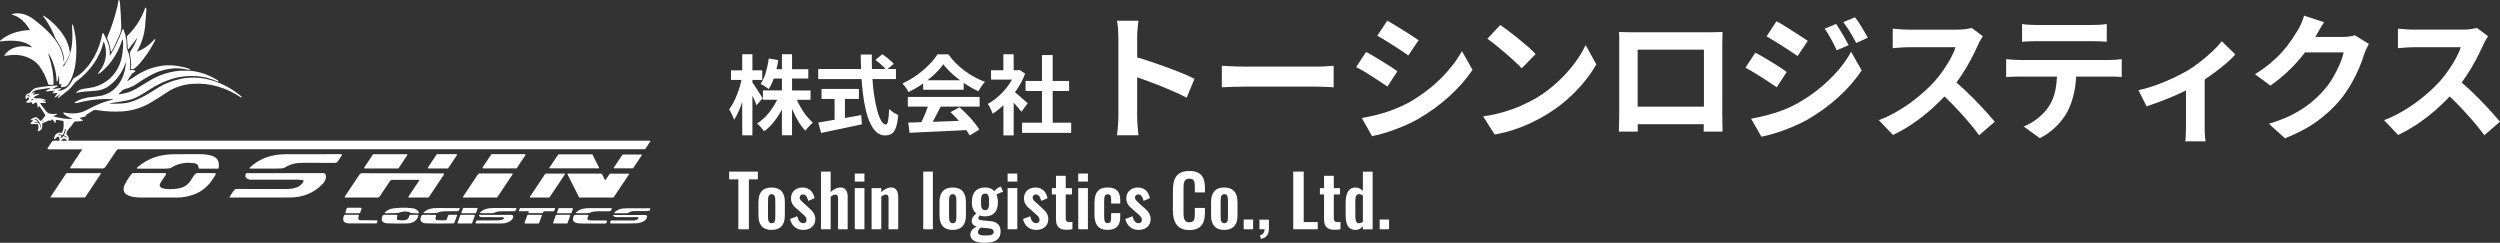
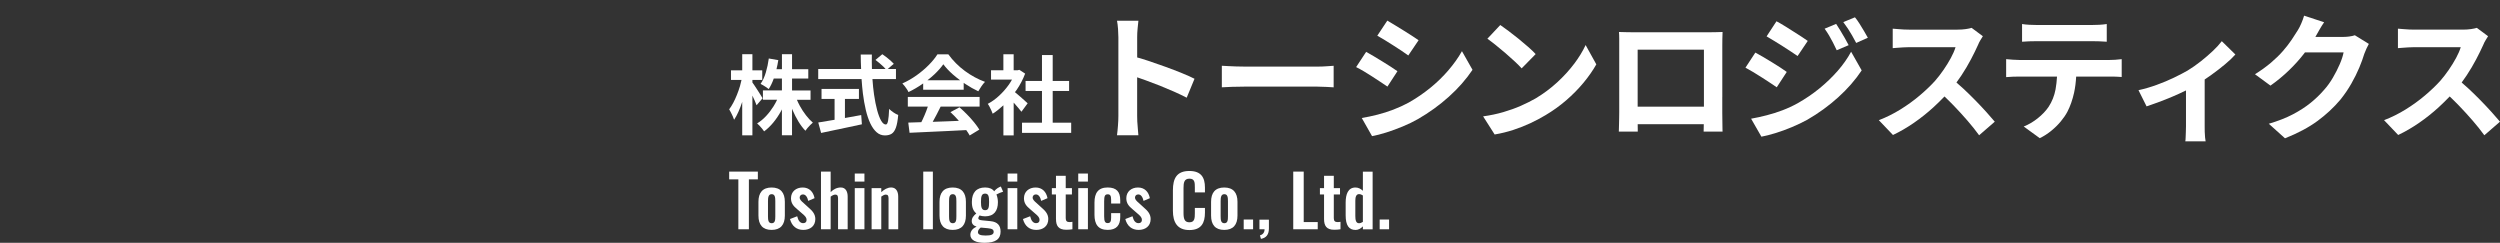
<svg xmlns="http://www.w3.org/2000/svg" id="logo" width="1318" height="128" viewBox="0 0 1318 128">
  <rect x="0" y="0" width="1318" height="128" fill="#333333" stroke="none" />
-   <path d="M62.65.03c.14-.07.31,0,.34.16.17.78.29,1.59.35,2.43.25,3.24.44,6.7.56,10.37.06,1.81-.01,3.23-.73,5.01-1.32,3.28-2.75,6.3-4.29,9.05-.12.21-.44.15-.48-.09-.33-2.27-.91-4.38-1.76-6.35-.17-.38-.17-.81,0-1.18,2.15-5.04,3.9-10.39,5.25-16.08.17-.7.34-1.67.53-2.9.04-.23.11-.37.23-.43h0ZM72.4,20.05c-.97,2.49-2.2,4.87-3.69,7.14-.55.84-.1,1.8.03,2.72.26,1.89.7,4.26.16,6-.07.22.07.45.3.49.73.13,1.34,0,1.81-.38.87-.7,1.73-1.54,2.58-2.51,3.21-3.65,5.93-7.71,8.16-12.18.12-.23.16-.39.13-.5-.06-.21-.32-.27-.46-.1-2.51,2.91-5.53,5.08-9.06,6.5-.08.03-.16-.06-.11-.13,2.37-4.13,3.79-8.62,4.26-13.47.25-2.56.48-5.43.68-8.6.02-.39-.05-.69-.23-.91-.13-.16-.39-.12-.45.08-1.97,5.66-5.07,10.53-9.31,14.6-.19.18-.29.44-.27.7l.42,6.08c.02.28.38.39.55.16l4.4-5.73s.05-.03.08-.02c.02.02.04.05.02.07h0ZM33.8,32.49s-.03.07-.07.07c-.04,0-.07-.02-.08-.06-.51-3.15-.88-5.2-2.35-8-2.95-5.62-8.19-10.13-13.2-14.09-3.33-2.63-7.66-4.2-11.83-2.99-.14.04-.14.24,0,.28,4.33,1.12,7.21,4.28,9.46,8.01.04.07,0,.16-.08.16-5.46.15-11.4,1.88-15.56,5.53-.12.11-.12.3,0,.41.04.04.09.05.15.04,3.42-.53,6.81-.54,10.17-.04,1.99.29,5.02,1.42,6.31,2.98.07.08,0,.2-.11.17-5.12-1.35-10.95-.51-14.24,4.01-.14.2.01.47.25.45.5-.04,1.18-.13,2.05-.27,5.88-.93,12.45.9,16.17,5.82,1.89,2.49,3.59,6.08,4.53,9.32.07.25.3.42.56.42h1.87c.23,0,.42-.18.42-.42.15-5.33-.98-10.12-2.61-15.31-.03-.1-.05-.27-.04-.52,0-.1.14-.14.19-.05,2.59,4.48,3.95,9.3,4.1,14.48,0,.17.22.24.32.1.26-.34.43-.9.51-1.66.07-.73.11-1.11.1-1.12-.02-.04.02-.08.07-.07l.24.06s.02,0,.02.02c.12,1.24.12,2.36.03,3.37-.05.46.02.73.18.81.22.11.54.11.96,0,.16-.05.28.14.19.27-.14.19-.25.5-.35.93-.05.22.12.42.34.41.93-.06,1.77-.26,2.52-.58.2-.09.38-.23.51-.4,4.24-5.6,4.88-13.65,4.72-20.49-.09-3.82-.67-7.63-1.75-11.41-.07-.24-.41-.26-.5-.03-.03.07-.04.21-.02.41.42,5.26.38,10.98-1.33,15.68-.76,2.07-1.8,4.03-3.14,5.88-.04.05-.11.07-.16.04-.05-.03-.08-.1-.06-.16l.47-1.27c.02-.07.09-.11.16-.11.21,0,.42-.17.62-.52.92-1.61,1.67-3.2,2.25-4.74.1-.27.13-.57.09-.87-.53-3.4-1.71-6.43-3.55-9.09-2.81-4.06-6.19-7.39-10.15-10-.05-.03-.11-.05-.18-.06-.19-.02-.31.2-.19.35,2.76,3.45,4.81,7.48,6.48,11.67.07.19.17.37.29.53,2.44,3.41,4.3,7.56,4.27,11.64h0ZM57.67,54.79s-.07-.02-.07-.06c0-.03.01-.07.05-.08.75-.26,1.51-.44,2.28-.54,2.4-.31,4.8-.71,7.22-1.2,4.7-.95,7.73-3.21,12.48-6.18,5-3.13,10.87-5.64,16.73-6.37,6.57-.82,12.7.05,18.39,2.62.14.06.31,0,.36-.15h0c.05-.16,0-.32-.14-.4-4.09-2.56-8.39-4.2-12.92-4.92-.93-.15-1.72-.21-2.37-.2-2.02.04-4.06-.17-5.96.07-5.33.66-10.3,2.38-14.89,5.16-2.4,1.45-4.65,2.81-6.75,4.08-2.79,1.68-5.92,2.72-9.39,3.12-.16.02-.25-.18-.13-.29l2.3-2.04c.19-.17.41-.29.66-.36,2.63-.73,4.6-1.53,5.9-2.42,3.98-2.71,7.22-4.66,9.71-5.84,5.09-2.41,11.47-3.57,17.05-2.18.23.05.82.13,1.78.23.12.01.22-.06.25-.17.02-.11-.03-.22-.14-.27-1.72-.72-4.22-1.3-7.51-1.76-6.22-.86-12.92.77-18.33,3.72-2.38,1.3-4.77,3.19-6.9,4.28-.11.05-.22-.07-.15-.17l2.23-3.35c.15-.22.33-.41.55-.55l1.35-.89c.16-.1.14-.34-.04-.42-.82-.36-1.64-.46-2.46-.32-.21.04-.39-.14-.37-.35.54-3.74.05-7.3-1.44-10.66-.11-.25-.18-.52-.2-.81-.11-1.39,0-2.84-.22-4.25-.28-1.84-.76-3.61-1.42-5.3-.08-.2-.31-.27-.45-.15-.15.12-.26.32-.35.57-1.63,4.75-3.73,9.16-6.31,13.24-.05.08-.17.04-.17-.06.15-2.37-.25-4.72-1.19-7.04-.63-1.57-1.34-3.08-2.12-4.51-.15-.27-.54-.2-.6.1-1.43,8.27-5.84,17.08-12.7,22.11-.33.24-1.04.67-2.14,1.3-.22.12-.42.29-.57.49-.04.05-.48.8-1.33,2.25-1.39,2.37-3.5,3.72-6.33,4.04-.14.02-.2-.16-.09-.24l1.41-.93c.08-.05.07-.17-.02-.21l-.11-.04c-.1-.04-.2-.05-.31-.04l-3.71.49c-.06,0-.12-.03-.14-.09-.02-.06.01-.12.07-.15l2.26-1.14c.25-.13.15-.51-.13-.5-3.69.18-7.26.59-10.71,1.21-1.73.31-2.68,1.54-3.71,2.73-.15.17-.35.27-.56.3-1.45.2-1.96,1.14-1.53,2.79.03.12.18.16.27.07l.7-.7c.22-.22.6-.12.68.19.23.93-.76,1.57-1.42,1.89-.12.06-.14.22-.04.3.87.73,2.05.08,2.69.03.17-.02.33.1.36.27l.11.56c.03.15.19.23.33.16l1.71-.86c.13-.07.29,0,.35.13.39.92.55,1.7.51,2.33,0,.11.07.21.17.23.11.02.22-.03.26-.13.06-.14.16-.32.32-.54.05-.08.17-.08.23,0l2.89,4.38c.16.25.15.57-.03.81l-1.74,2.26c-.24.32-.72.31-.95-.01-.6-.83-1.22-1.37-1.86-1.62-.12-.04-.24-.05-.37-.03-.96.19-1.78.56-2.45,1.11-.21.17-.05.51.22.46.16-.03.44-.02.86,0,.07,0,.11.1.05.15l-1.25,1.25c-.23.23-.07.63.26.63h3.17c.24,0,.46.17.51.4.27,1.16.19,2.18-.24,3.05-.1.2.08.41.29.34,2.21-.68,2.12-1.96,2.07-3.84,0-.17.1-.33.25-.4l2.98-1.34c.17-.07.36-.1.54-.07l.51.09c.17.03.33-.06.39-.21l.07-.17c.16-.36.64-.4.86-.07l.97,1.47c.12.19.42.13.45-.1l.2-1.12c.03-.18.2-.3.38-.27l3.24.56c.21.04.37.21.39.42.14,1.69.1,3.03-.11,4.03-.04.19-.25.71-.63,1.56-.06.13-.19.22-.33.23-.3.01-.52.02-.65,0-1.86-.09-3.07,1.18-3.25,3.03-.03.3.34.48.56.26l1.11-1.1c.29-.29.77-.16.88.23l.38,1.37c.06.2-.09.4-.3.4h-2.81c-.39,0-.75.2-.96.51l-2.27,3.4c-.19.28.01.65.35.65h17.82s.06.04.04.07l-6.33,9.51c-.13.19,0,.45.24.45,4.4,0,9.99.02,16.79.06.8,0,1.16-.28,1.59-.9,2.09-3.01,4.05-5.9,5.88-8.7.22-.34.6-.54,1-.54h277.42c.12,0,.22-.06.29-.15l2.66-3.99c.1-.16,0-.37-.2-.37H36.27c-.1,0-.17-.1-.15-.19.33-1.29-.02-2.33-1.06-3.12-.11-.08-.15-.23-.11-.36.41-1.23.75-1.98,1.02-2.24,1.14-1.11,2.17-2.41,3.1-3.91.1-.15.25-.25.43-.26l3.79-.26c.31-.02.42-.42.16-.6l-1.35-.9c-.06-.04-.05-.13.02-.15l2.98-.83c.17-.05.29-.18.32-.36l.06-.35c.02-.12.1-.23.21-.29,1.22-.7,2.24-1.32,3.04-1.85.56-.38,1.37-.61,1.95-.51,4.71.81,9.37,1.05,13.96.73,5.21-.36,10.1-1.86,14.67-4.52,2.45-1.42,5.26-3.2,8.44-5.35,4.12-2.78,8.58-4.26,13.67-4.63,9.11-.67,17.83,1.95,25.47,7.09.15.1.34.08.46-.03h0c.11-.1.11-.28,0-.37-8.95-7.57-21.13-11.87-32.55-9.21-4.28,1-7.95,2.43-10.98,4.28-6.82,4.17-13.31,8.8-21.46,8.66-.95-.02-2.51.01-4.68.08M26.39,46.45c.12.02.14.17.04.23l-1.95.98c-.29.15-.16.59.17.56l4-.46s.07.05.04.08l-1.03,1.03c-.12.12-.02.32.14.31l2.23-.15c.16-.01.26.17.16.3l-1.36,1.77c-.06.07-.05.18.01.25.07.07.17.09.25.03l2.32-1.49s.04-.02.06-.01l.17.03s.03.02.02.04l-1.17,1.32c-.07.08-.05.19.02.25l.12.1c.07.05.17.05.24,0,.93-.73,2.56-2.03,4.89-3.9,1.07-.85,2.29-2.18,3.66-3.99.23-.3.5-.56.8-.78,6.69-4.85,12.52-12.46,14.29-20.77.03-.17.27-.18.32-.02,2.05,5.88,1.12,11.21-2.8,16-.24.29-.37.5-.42.64-.04.12.09.24.21.18.74-.39,1.36-.8,1.87-1.24,5.15-4.45,8.74-10.38,10.76-16.77.06-.18.32-.16.34.03.31,2.33.05,4.67-.2,6.79-1.05,9.2-7,16.47-16.21,18.34-.68.14-2.11.37-4.29.7-1.64.24-2.79.77-3.84,1.77-.14.13-.02.36.17.32,2.25-.48,4.83-.78,7.72-.9,3.72-.15,6.53-.7,9.09-2.57,4.2-3.07,7.14-7.09,8.84-12.06.03-.08.11-.13.2-.11.09.02.14.1.13.18-.83,7.87-4.67,15-12.81,16.95-2.1.5-4.45.56-6.77.9-2.21.33-5.38,1.23-7.41,2.67-.18.13-.08.42.14.4l.94-.07c.15-.01.29-.04.43-.07,6.14-1.66,12.36-2.29,18.67-1.91.04,0,.07.03.07.07,0,.04-.02.07-.06.08-4.83,1.16-8.76,2.71-13.49,5.31-4.21,2.32-7.94,2.35-12.52,1.5-.14-.02-.25.1-.22.23.25,1.18,3.52,2.6,4.82,3.13.07.02.05.12-.02.12-3.47-.1-6.72-.39-9.88-1.42-.16-.05-.15-.28.01-.32.62-.14,1.18-.38,1.7-.71.17-.11.07-.38-.14-.35-1.89.3-4.08.37-5.43-1.2-.82-.95-1.9-2.37-3.24-4.26-.06-.08,0-.19.1-.19h2.57c.19,0,.35-.15.37-.34.02-.19-.12-.36-.3-.39l-1.34-.23s-.03-.02-.03-.03v-.12s.02-.07.06-.08l1.28-.09c.23-.02.28-.33.06-.42-1.67-.66-3.26-.91-4.77-.76-.44.04-.69-.04-1.05-.23-.26-.14-.25-.51,0-.64l2.47-1.25c.07-.04.11-.12.08-.2-.02-.08-.1-.12-.18-.11l-3.1.52s-.05-.03-.04-.05c.08-.15.34-.39.78-.7,0,0,.01,0,.01-.02l.11-.44c.02-.1-.08-.18-.17-.14l-1.31.66c-.1.05-.2-.07-.12-.16.81-.98,1.86-1.57,3.14-1.77,2.67-.43,4.58-.72,5.73-.88.29-.04.57-.04.83,0M14.32,50.82c-.09.07-.22,0-.2-.12.02-.1.19-.27.51-.52.12-.1.3-.09.42.02.29.26.59.39.9.38.11,0,.18.12.12.21-.07.11-.15.16-.26.15-.12,0-.21-.03-.24-.08-.36-.42-.78-.44-1.25-.04M16.47,52.95c-.1.03-.19-.08-.13-.17.18-.29.47-.51.86-.67.13-.05.27,0,.35.11.07.12.05.27-.05.36-.01.01-.36.14-1.03.37M19.78,64.44c.13.02.22-.12.15-.22-.32-.47-.78-.86-1.38-1.17-.2-.1-.11-.39.11-.37.47.05.93.32,1.25.73,1.1,1.44,1.66,2.15,1.57,3.77,0,.05-.05.1-.1.1h-.12s-.09-.04-.09-.09c-.02-1.23.05-1.73-1.09-2.42-.08-.05-.17-.07-.27-.08l-1.64-.1c-.06,0-.1-.05-.09-.11l.02-.15c.02-.1.11-.16.2-.15l1.47.26M23.24,63.53c.04.06-.14.25-.4.44-.26.18-.5.29-.54.23-.04-.06.14-.25.4-.44.26-.18.5-.29.54-.23M30.9,71.33c-.1,0-.17-.07-.18-.16-.01-.1.05-.18.14-.2.68-.17,1.34-.08,1.98.27.17.09.37.01.44-.17l1.03-2.79c.03-.1.14-.15.24-.11l.1.04c.1.04.15.15.12.25l-1.02,2.78c-.04.09,0,.2.09.24l1.31.69s.01.01.01.02v.33c0,.07-.08.12-.15.08l-1.35-.9c-.07-.05-.16-.03-.22.03-.53.64-.94.99-1.25,1.05-.2.04-.35-.19-.24-.36l.41-.61c.14-.21,0-.49-.26-.49h-1.21M33.77,74.24c-.66,0-1.1-.03-1.32-.06-.11-.02-.16-.15-.09-.23.37-.46.82-.78,1.35-.95.02,0,.05-.01.07-.01.02,0,.05,0,.07.01.54.18.98.51,1.33.98.06.09.01.21-.1.22-.22.03-.66.04-1.32.03h0ZM72.18,88.6c-.06.15.04.3.2.3,3.44-.01,8.21,0,14.32.02.94,0,1.9-.08,2.87-.24.27-.05.52-.14.75-.29,3.48-2.21,7.46-2.99,11.93-2.35,1.64.24,2.32.88,2.43,2.41.02.26.23.46.49.46h9.77c.17,0,.32-.13.34-.3.17-1.39.2-3.2-.59-4.4-2.12-3.2-8.79-2.97-12.21-2.95-6.67.03-10.13.04-10.38.05-7.37.08-13.42,1.72-19.33,6.6-.29.24-.49.48-.59.7h0ZM131.73,88.87c4.37,0,9.15,0,14.33,0,1.39,0,2.46-.07,3.19-.22.32-.06.64-.18.91-.35,3.6-2.15,6.37-2.46,10.52-2.47,4.85,0,9.77,0,14.75.03,1.49,0,2.15.15,2.87-1.05.51-.85,1.18-1.87,1.99-3.06.11-.16.01-.37-.17-.4-.36-.05-.65-.08-.87-.08-3.74,0-13.11,0-28.12.02-7.51.01-14,1.87-19.56,7.19-.15.14-.05.38.15.38h0ZM214.72,81.79c.15-.22-.01-.51-.27-.51h-17.56c-.11,0-.22.05-.28.15l-4.59,6.89c-.15.22.01.51.28.51h17.56c.11,0,.22-.05.28-.15l4.59-6.89h0ZM236.02,88.82c.12,0,.22-.06.28-.15l4.58-6.87c.15-.22-.01-.53-.28-.53h-10.13c-.12,0-.22.06-.28.15l-4.58,6.87c-.15.22.01.53.28.53h10.13ZM254.46,88.21c-.16.24.01.57.31.57h17.38c.12,0,.24-.06.31-.17l4.51-6.77c.16-.24-.01-.57-.31-.57h-17.38c-.12,0-.24.06-.31.17l-4.51,6.77h0ZM312.36,81.52c-.05-.08-.13-.14-.22-.14h-17.67c-.08,0-.16.04-.21.11l-4.59,6.88c-.11.17,0,.39.21.39h25.74c.19,0,.31-.2.22-.36l-3.47-6.88h0ZM328.35,81.46c-.09,0-.17.04-.21.11l-4.53,6.8c-.11.17,0,.39.21.39h9.78c.09,0,.17-.04.21-.11l4.53-6.8c.11-.17,0-.39-.21-.39h-9.78ZM35.08,91.27s-.1.02-.13.07l-8.36,12.54c-.07.1,0,.24.13.24h18.03s.1-.02.13-.07l8.36-12.54c.07-.1,0-.24-.13-.24h-18.03ZM113.62,91.42c-.34-.12-.77-.19-1.3-.19-2.94-.02-5.64-.02-8.09,0-.74,0-1.33.33-1.75.98-.78,1.21-1.56,2.37-2.32,3.48-2.03,2.97-5.29,3.77-8.92,3.98-1.74.11-6.11.2-6.87-1.45-.24-.52-.23-1.02.04-1.48.53-.92,1.54-2.45,3.04-4.62.19-.27.12-.65-.16-.83-.05-.04-.21-.05-.48-.05-6.54.02-11.82.02-15.86-.03-.76,0-1.28.15-1.56.47-1.12,1.32-2.3,3.12-3.52,5.4-.44.83-.68,1.7-.71,2.59-.16,4.25,6.96,4.48,9.61,4.48,3.56,0,9.89,0,18.98-.02,2.46,0,5.14-.48,8.04-1.44,5.56-1.84,9.2-5.84,12-10.85.09-.17.01-.37-.16-.44h0ZM121.2,104.14c5.21-.02,15.74-.03,31.59-.02,5.89,0,10.99-1.75,15.29-5.26,2.08-1.7,4.28-4.01,3.66-6.58-.15-.6-.68-1.02-1.3-1.02h-40.31c-.26,0-.49.16-.58.41-.8,2.26,1,3.04,2.89,3.06,3.99.03,12.16.03,24.5,0,1.08,0,2.04.1,2.89.31.2.05.31.27.22.46-1.48,3.3-5.35,4.1-8.64,4.13-5.8.05-14.1.04-24.88-.02-.99,0-1.66,0-2.01.04-.52.05-.98.33-1.27.76l-2.25,3.38c-.1.16,0,.37.2.37h0ZM220.97,94.84c.11,0,.18.12.12.21l-5.72,8.58c-.14.21,0,.5.27.5h9.85c.31,0,.59-.15.76-.41l7.83-11.74c.14-.21.01-.5-.24-.53-.19-.02-.49-.04-.9-.04-8.6-.04-22.61-.07-42.03-.09-.62,0-1.1.26-1.44.77-1.64,2.49-4.21,6.34-7.7,11.54-.14.21,0,.49.26.49h17.26c.33,0,.63-.16.81-.43l5.45-8.17c.29-.43.76-.68,1.28-.68h14.16ZM252.43,91.44c-.1,0-.18.05-.23.12l-8.09,12.14c-.12.18.01.43.23.43h17.6c.1,0,.18-.05.23-.12l8.09-12.14c.12-.18-.01-.43-.23-.43h-17.6ZM289.52,104.14c.09,0,.17-.04.21-.11l8.08-12.13c.11-.17,0-.39-.21-.39h-9.94c-.09,0-.17.04-.21.11l-8.08,12.13c-.11.17,0,.39.21.39h9.94ZM323.33,104.13c.08,0,.15-.04.2-.11l8.07-12.1c.11-.16,0-.37-.2-.37h-9.81c-.08,0-.15.04-.2.11l-2.08,3.12c-.1.15-.33.14-.42-.02l-1.56-3.1c-.04-.08-.12-.13-.22-.13h-17.72c-.18,0-.29.19-.22.35l6.12,12.12c.04.08.12.13.22.13h17.82ZM190.59,110.19c.12-.33-.12-.68-.47-.68h-6.81c-.21,0-.4.13-.47.33l-.71,1.92c-.12.33.12.68.47.68h6.81c.21,0,.4-.13.47-.33l.71-1.92h0ZM203.06,112.45l6.58-.15c.22,0,.42-.05.62-.13,1.71-.69,3.48-.85,5.3-.46.07.01.13.04.19.08l.61.41c.13.09.28.14.44.14l3.52.13c.38.01.62-.4.42-.72-.7-1.13-1.73-1.78-3.09-1.94-3.63-.44-7.14-.42-10.5.09-1.67.25-3.1.95-4.28,2.1-.17.17-.05.45.19.45h0ZM223.4,112.32c1.52.11,3.72.1,6.61,0,.3-.01.88-.2,1.74-.58.48-.21,1.44-.33,2.88-.37,1.56-.04,3.76-.05,6.59-.02.25,0,.48-.12.62-.33l.49-.73c.17-.26,0-.6-.32-.6-2.93-.02-6.69-.03-11.26-.02-2.8,0-5.53.36-7.45,2.41-.08.09-.02.24.1.25h0ZM243.29,111.96c-.08.23.08.46.32.46h7.05c.15,0,.27-.09.32-.22l.77-2.1c.08-.23-.08-.46-.32-.46h-7.04c-.15,0-.27.09-.32.22l-.77,2.1h0ZM253.1,112.36c1.53.11,3.77.1,6.7,0,.31-.01.9-.21,1.76-.59.49-.21,1.46-.34,2.91-.38,1.58-.04,3.81-.05,6.67-.03.25,0,.49-.12.63-.33l.49-.74c.17-.26-.01-.6-.32-.61-2.98-.02-6.77-.03-11.4-.02-2.84,0-5.6.37-7.54,2.44-.09.09-.02.24.1.25h0ZM274.19,109.71c-.06,0-.11.04-.13.09l-.51,1.38c-.03.09.03.18.13.18h4.97c.1,0,.16.1.13.18l-.24.66c-.03.09.03.18.13.18h7.26s.09-.02.12-.06l.59-.88s.07-.06.12-.06h5.23c.06,0,.11-.04.13-.09l.51-1.4c.03-.09-.03-.18-.13-.18h-18.3ZM302.01,110.18c.08-.22-.08-.46-.32-.46h-6.95c-.14,0-.27.09-.32.22l-.74,2.03c-.08.22.08.46.32.46h6.95c.14,0,.27-.09.32-.22l.74-2.03h0ZM303.72,112.37c1.5.1,3.69.1,6.56-.02.3-.01.88-.2,1.73-.58.48-.21,1.43-.33,2.85-.37,1.55-.04,3.73-.05,6.54-.04.25,0,.48-.12.62-.32l.49-.73c.17-.25-.01-.59-.32-.59-2.92-.02-6.64-.02-11.18,0-2.78,0-5.49.37-7.39,2.4-.08.09-.02.24.1.25h0ZM323.98,112.42h6.63c.2,0,.39-.05.56-.16,1.03-.64,2.02-.96,2.95-.97,4.48-.06,7.15-.07,8.01-.04.18,0,.35-.1.42-.27l.3-.83c.06-.17-.06-.34-.24-.34-3.71,0-7.8.02-12.03,0-2.63-.01-5.04.42-6.72,2.33-.1.11-.02.29.13.29h0ZM198.99,116.61c.04-.24-.14-.46-.38-.45-4.66.02-7.43,0-8.31-.05-.33-.02-.6-.06-.8-.12-.42-.12-.68-.54-.6-.97l.25-1.45c.03-.17-.1-.32-.27-.32h-6.93c-.24,0-.46.15-.56.37-1.19,2.71-.09,4.13,2.76,4.16,4.59.05,9.3.05,14.13.01.29,0,.54-.22.59-.51l.12-.68h0ZM220.42,113.26h-3.94c-.37,0-.68.26-.75.62-.19,1.03-.65,1.67-1.37,1.93-1.24.45-3.25.47-4.65.11-.33-.08-.54-.41-.49-.75l.27-1.59c.03-.17-.1-.32-.27-.32h-6.89c-.22,0-.42.12-.53.32-.53,1.03-.67,1.98-.42,2.86.05.16.14.3.27.41.66.54,1.47.84,2.41.88,2.71.12,6.2.15,10.47.09,2.74-.04,5.62-1.34,6.04-4.38.01-.1-.07-.19-.17-.19h0ZM229.92,113.63c0-.19-.16-.34-.35-.35l-6.64-.04c-.34,0-.66.2-.79.51-.5,1.12-.89,2.58.32,3.37.59.39,1.25.6,1.97.62,5.04.15,9.93.16,14.67.02.2,0,.38-.13.44-.32l1.44-3.92c.05-.13-.05-.27-.19-.27h-3.96c-.27,0-.52.17-.62.43l-.77,2.1c-.07.18-.23.3-.42.32-1.54.11-3.09.08-4.66-.08-1.47-.16-.41-1.72-.43-2.4h0ZM250.32,113.75c.09-.24-.09-.5-.35-.5h-6.98c-.15,0-.29.1-.34.24l-1.41,3.83c-.09.24.09.5.35.5h6.98c.15,0,.29-.1.34-.24l1.41-3.83h0ZM252.93,114.16c.2.2.48.32.77.32,6.48.03,10.17.03,11.08.02.4,0,.66.08.78.26.19.29.04.68-.31.86-.76.37-1.61.56-2.54.55-3.57-.02-7.21,0-10.93.03-.38,0-.71.24-.84.59l-.17.46c-.1.27.1.56.39.56,4.86.02,9.36.02,13.5,0,1.96,0,3.62-.6,4.99-1.76.74-.64,1.47-2.05.39-2.69-.1-.06-.22-.09-.34-.09h-16.89c-.29,0-.43.35-.23.55l.35.35h0ZM276.56,117.38c-.08.22.08.45.31.45h7.02c.14,0,.27-.09.31-.22l1.44-3.91c.08-.22-.08-.45-.31-.45h-7.02c-.14,0-.27.09-.31.22l-1.44,3.91h0ZM300.62,113.73c.08-.23-.09-.47-.33-.47h-6.92c-.15,0-.28.09-.33.23l-1.42,3.86c-.08.23.09.47.33.47h6.92c.15,0,.28-.09.33-.23l1.42-3.86h0ZM319.99,116.85c.11-.3-.11-.61-.43-.61-4.55.04-7.25.03-8.1-.02-.49-.03-1.03-.18-1.6-.44-.2-.1-.3-.33-.22-.54l.58-1.58c.07-.19-.07-.39-.27-.39h-6.73c-.27,0-.52.15-.64.4-2.03,4.17,2.3,4.16,4.87,4.16,6.75-.01,10.61-.01,11.56,0,.37,0,.71-.22.84-.58l.15-.4h0ZM323.59,113.35c-.3,0-.43.38-.19.56.51.39,1.03.58,1.57.58,5.25.02,9,0,11.23-.02.41,0,.61.49.32.77-.68.66-1.53,1-2.54,1-3.87.02-7.68,0-11.42-.03-.33,0-.64.2-.75.52l-.19.51c-.1.27.1.55.38.56,5.25.07,9.76.04,13.53-.08,1.94-.07,5.6-1.2,5.6-3.55,0-.46-.37-.82-.82-.82h-16.73Z" style="fill:#fff;" />
  <path d="M400.99,50.06c-.52-.82-1.08-1.7-1.68-2.64-.61-.94-1.18-1.81-1.71-2.6-.39-.58-.68-.99-.93-1.32v-1.36h5.19v-5.06h-5.19v-8.52h-5.37v8.52h-5.92v5.06h5.55c-.23,1.04-.46,2.07-.79,3.19-.47,1.58-1.01,3.13-1.62,4.65-.61,1.52-1.26,2.94-1.96,4.26-.7,1.32-1.41,2.45-2.14,3.39.3.49.62,1.06.96,1.73.33.67.65,1.34.96,2,.3.67.53,1.26.68,1.78.79-1.15,1.55-2.55,2.28-4.19.72-1.62,1.39-3.37,2-5.24v17.63h5.37v-20.93c.43.89.84,1.77,1.21,2.62.41.94.74,1.76.98,2.46l3.19-3.69c-.18-.33-.53-.91-1.05-1.73Z" style="fill:#fff;" />
  <path d="M424.93,60.8c-1.2-1.55-2.29-3.21-3.26-4.99-.58-1.07-1.09-2.14-1.55-3.21h7.2v-4.92h-9.75v-6.28h8.56v-4.92h-8.56v-7.92h-5.33v7.92h-2.88c.38-1.57.71-3.15.96-4.78l-5.01-.87c-.33,2.52-.86,4.98-1.57,7.38-.71,2.4-1.63,4.4-2.76,6.01.43.21.9.48,1.44.8.53.32,1.06.65,1.59,1,.53.35.95.66,1.25.93,1.02-1.53,1.9-3.39,2.67-5.56h4.3v6.28h-10.02v4.92h7.48c-.54,1.14-1.14,2.27-1.84,3.39-1.19,1.9-2.51,3.64-3.99,5.21-1.47,1.58-3.04,2.87-4.71,3.87.39.33.82.74,1.28,1.23.46.49.9.99,1.34,1.53.44.53.8,1.01,1.07,1.44,1.73-1.28,3.35-2.84,4.87-4.69,1.52-1.85,2.89-3.89,4.12-6.13.14-.25.25-.52.39-.78v13.64h5.33v-13.98c.11.26.2.53.32.79.94,2.17,1.98,4.19,3.12,6.06,1.14,1.87,2.35,3.45,3.62,4.76.3-.46.68-.96,1.14-1.5s.93-1.06,1.44-1.55.95-.9,1.34-1.23c-1.22-1.03-2.42-2.32-3.62-3.87Z" style="fill:#fff;" />
  <path d="M445.7,62.17c-.09.01-.16.03-.25.04v-10.06h7.38v-5.28h-19.72v5.28h6.88v11c-.72.12-1.46.25-2.16.36-2.48.41-4.62.77-6.44,1.07l1.5,5.51c2-.43,4.19-.89,6.56-1.39s4.83-1.02,7.38-1.55c2.55-.53,5.07-1.07,7.56-1.62l-.36-4.87c-2.76.52-5.53,1.02-8.31,1.5Z" style="fill:#fff;" />
  <path d="M468.76,57.39c-.12,2.88-.31,4.98-.57,6.29s-.64,1.96-1.16,1.96c-.88,0-1.71-.67-2.48-2s-1.48-3.19-2.12-5.56c-.64-2.37-1.18-5.12-1.64-8.24-.37-2.55-.64-5.3-.84-8.15h12.4v-5.33h-4.32l3.18-2.73c-.43-.49-.98-1.03-1.66-1.64s-1.41-1.21-2.19-1.82c-.77-.61-1.51-1.14-2.21-1.59l-3.6,3.01c.7.52,1.42,1.09,2.16,1.73.74.64,1.44,1.27,2.1,1.89.42.41.77.79,1.07,1.16h-7.2c-.07-2.5-.1-5.02-.04-7.61h-5.87c0,2.56.1,5.08.2,7.61h-22.61v5.33h22.85c.18,2.57.4,5.09.69,7.49.4,3.17.91,6.11,1.55,8.81.64,2.7,1.43,5.05,2.37,7.04.94,1.99,2.05,3.54,3.32,4.67s2.73,1.68,4.37,1.68c1.46,0,2.65-.3,3.58-.89.92-.59,1.67-1.67,2.23-3.23.56-1.56.96-3.79,1.21-6.67-.76-.27-1.59-.71-2.48-1.32-.9-.61-1.66-1.23-2.3-1.87Z" style="fill:#fff;" />
  <path d="M478.6,56.2h10.55c-.25.74-.52,1.5-.82,2.3-.56,1.47-1.18,2.91-1.84,4.33-.26.55-.52,1.07-.77,1.58-2.54.08-4.84.15-6.88.22l.68,5.37c2.76-.12,5.86-.27,9.29-.43,3.43-.17,7.05-.33,10.86-.5,3.29-.14,6.52-.31,9.73-.49.73,1.02,1.36,1.98,1.81,2.84l5.1-3.1c-.7-1.15-1.61-2.42-2.73-3.8-1.12-1.38-2.35-2.76-3.69-4.12-1.34-1.37-2.69-2.64-4.05-3.83l-4.78,2.55c1.31,1.18,2.62,2.52,3.94,4.01.17.2.33.39.5.58-2,.08-3.98.16-6.01.24-2.69.1-5.26.19-7.77.28.67-1.21,1.34-2.44,2.03-3.76.76-1.44,1.48-2.86,2.16-4.26h20.54v-5.1h-37.85v5.1Z" style="fill:#fff;" />
  <path d="M508.75,37.46c-1.67-1.23-3.25-2.59-4.74-4.08s-2.84-3.07-4.05-4.74h-5.74c-1.12,1.79-2.63,3.65-4.53,5.58-1.9,1.93-4.05,3.75-6.45,5.47-2.4,1.71-4.9,3.15-7.52,4.3.4.4.8.86,1.21,1.39s.8,1.08,1.18,1.64c.38.56.66,1.07.84,1.53,2.52-1.21,4.95-2.63,7.29-4.24.16-.11.3-.23.46-.34v3.34h21.36v-3.65c.26.18.51.37.77.55,2.34,1.55,4.65,2.85,6.92,3.92.49-.82,1.03-1.68,1.64-2.6.61-.91,1.24-1.7,1.91-2.37-1.82-.67-3.62-1.48-5.4-2.44-1.78-.96-3.5-2.05-5.17-3.28ZM488.95,42.31c1.29-1.01,2.54-2.04,3.68-3.12,1.91-1.81,3.48-3.58,4.69-5.31,1.31,1.76,2.97,3.54,4.99,5.33,1.22,1.08,2.52,2.1,3.85,3.1h-17.21Z" style="fill:#fff;" />
  <path d="M540.27,53.08c-.7-.62-1.47-1.31-2.32-2.05-.85-.74-1.65-1.43-2.39-2.05-.18-.15-.33-.26-.49-.39.32-.44.66-.84.97-1.29,1.82-2.69,3.29-5.52,4.42-8.49l-3.05-2-.96.23h-2.05v-8.43h-5.42v8.43h-6.51v4.92h11.05c-.5.88-1.01,1.76-1.62,2.62-1.52,2.14-3.23,4.1-5.15,5.87-1.91,1.78-3.92,3.21-6.01,4.31.3.36.61.86.93,1.48.32.62.64,1.28.96,1.96.32.68.55,1.27.71,1.75,1.92-1.2,3.79-2.72,5.65-4.44v15.87h5.42v-17.29c.12.14.24.26.36.4.73.82,1.42,1.62,2.07,2.39.65.77,1.21,1.45,1.66,2.03l3.28-4.46c-.3-.27-.81-.72-1.5-1.34Z" style="fill:#fff;" />
  <polygon points="554.98 64.68 554.98 47.96 563.63 47.96 563.63 42.68 554.98 42.68 554.98 29.02 549.33 29.02 549.33 42.68 540.68 42.68 540.68 47.96 549.33 47.96 549.33 64.68 538.81 64.68 538.81 70.05 564.73 70.05 564.73 64.68 554.98 64.68" style="fill:#fff;" />
  <path d="M614.49,35.24c-3.04-1.11-6.05-2.16-9.04-3.15-2.14-.71-4.09-1.29-5.93-1.81v-10.66c0-1.49.07-3,.22-4.52.15-1.52.29-2.9.43-4.16h-11.28c.24,1.25.42,2.7.54,4.34.12,1.64.18,3.09.18,4.34v41.59c0,1.45-.07,3.13-.22,5.06s-.31,3.62-.51,5.06h11.28c-.05-1.01-.14-2.17-.29-3.47-.15-1.3-.24-2.57-.29-3.8-.05-1.23-.07-2.18-.07-2.86v-20.44c1.4.49,2.86,1,4.45,1.56,2.43.87,4.92,1.81,7.45,2.82,2.53,1.01,5.03,2.06,7.49,3.15,2.46,1.09,4.7,2.16,6.73,3.22l4.12-9.98c-1.78-.92-4.01-1.92-6.69-3-2.68-1.08-5.53-2.18-8.57-3.29Z" style="fill:#fff;" />
  <path d="M694.64,35.1h-38.84c-1.26,0-2.62-.02-4.09-.07-1.47-.05-2.88-.11-4.23-.18s-2.46-.13-3.33-.18v11.36c1.35-.1,3.11-.18,5.28-.25,2.17-.07,4.29-.11,6.37-.11h38.84c1.54,0,3.13.05,4.77.15,1.64.1,2.87.17,3.69.22v-11.36c-.97.05-2.2.13-3.69.25-1.5.12-3.09.18-4.77.18Z" style="fill:#fff;" />
  <path d="M723.53,40.41c1.52.99,2.95,1.93,4.3,2.82s2.56,1.7,3.62,2.42l5.28-8.1c-.92-.68-2.06-1.45-3.44-2.32-1.37-.87-2.83-1.78-4.38-2.75-1.54-.96-3.07-1.89-4.59-2.79-1.52-.89-2.88-1.67-4.09-2.35l-5.28,8.03c1.25.63,2.62,1.37,4.09,2.24,1.47.87,2.97,1.8,4.48,2.79Z" style="fill:#fff;" />
  <path d="M763.61,37.05c-2.82,3.28-6,6.37-9.55,9.26-3.55,2.89-7.37,5.5-11.46,7.81-2.61,1.4-5.29,2.63-8.07,3.69s-5.55,1.94-8.32,2.64c-2.77.7-5.53,1.29-8.28,1.77l5.42,9.55c2.17-.39,4.67-1.03,7.49-1.92,2.82-.89,5.69-1.94,8.61-3.15,2.92-1.2,5.61-2.51,8.07-3.91,5.93-3.42,11.37-7.35,16.31-11.79,4.94-4.44,9.1-9.16,12.48-14.18l-5.57-9.84c-1.93,3.42-4.3,6.77-7.13,10.05Z" style="fill:#fff;" />
  <path d="M734.57,23.96c1.49.97,2.94,1.91,4.34,2.82,1.4.92,2.58,1.74,3.54,2.46l5.43-8.03c-.97-.68-2.13-1.46-3.51-2.35s-2.85-1.82-4.41-2.79c-1.57-.96-3.1-1.9-4.59-2.82-1.5-.92-2.82-1.71-3.98-2.39l-5.28,7.96c1.2.68,2.54,1.46,4.01,2.35,1.47.89,2.95,1.82,4.45,2.79Z" style="fill:#fff;" />
  <path d="M793.75,28.08c1.74,1.5,3.35,2.94,4.85,4.34,1.49,1.4,2.7,2.6,3.62,3.62l7.38-7.52c-1.01-1.11-2.31-2.36-3.91-3.76-1.59-1.4-3.29-2.83-5.1-4.3-1.81-1.47-3.56-2.83-5.24-4.09-1.69-1.25-3.16-2.31-4.41-3.18l-6.8,7.23c1.3.92,2.8,2.05,4.48,3.4s3.4,2.77,5.14,4.27Z" style="fill:#fff;" />
  <path d="M829.85,33.68c-2.56,3.4-5.55,6.67-8.97,9.8-3.42,3.14-7.18,5.93-11.28,8.39-2.36,1.35-4.97,2.65-7.81,3.91-2.84,1.25-5.93,2.36-9.26,3.33-3.33.97-6.87,1.71-10.63,2.24l6.08,9.55c3.42-.58,6.71-1.39,9.87-2.42,3.16-1.04,6.16-2.22,9.01-3.55,2.84-1.33,5.5-2.74,7.96-4.23,3.91-2.32,7.55-4.93,10.92-7.85,3.38-2.92,6.4-5.99,9.08-9.22s4.93-6.46,6.76-9.69l-5.64-10.2c-1.49,3.23-3.52,6.55-6.08,9.95Z" style="fill:#fff;" />
  <path d="M908,51.19v-27.31c0-1.11.01-2.28.03-3.51s.06-2.4.11-3.51c-1.3.05-2.59.09-3.87.11-1.28.02-2.38.04-3.29.04h-39.79c-.97,0-2.11-.01-3.44-.04-1.33-.02-2.74-.06-4.23-.11.09,1.01.14,2.18.14,3.51v38.88c0,.87-.01,1.86-.04,2.97s-.05,2.2-.07,3.25c-.02,1.06-.05,1.95-.07,2.68-.03.72-.04,1.13-.04,1.23h9.98v-1.19c0-.7-.01-1.56-.03-2.57,0-.05,0-.1,0-.15h34.84c-.01.77-.03,1.5-.04,2.13-.02,1.09-.04,1.68-.04,1.77h9.98s-.01-.47-.04-1.27c-.02-.8-.04-1.74-.04-2.82s-.01-2.17-.04-3.26c-.02-1.08-.03-1.99-.03-2.71v-8.14ZM863.37,44.61v-18.41h34.94v30.02h-34.94v-11.61Z" style="fill:#fff;" />
  <path d="M939.78,24.32c1.52.96,2.97,1.9,4.34,2.82,1.38.92,2.57,1.71,3.58,2.39l5.35-7.96c-.92-.67-2.07-1.46-3.47-2.35-1.4-.89-2.87-1.83-4.41-2.82-1.54-.99-3.06-1.94-4.56-2.86-1.49-.92-2.84-1.69-4.05-2.32l-5.21,7.96c1.16.68,2.47,1.46,3.94,2.35s2.97,1.82,4.48,2.79Z" style="fill:#fff;" />
  <path d="M966.29,22.33c.63,1.23,1.3,2.62,2.03,4.16l6.29-2.68c-.58-1.16-1.26-2.4-2.03-3.73-.77-1.33-1.56-2.65-2.35-3.98s-1.53-2.5-2.21-3.51l-6.08,2.53c.87,1.21,1.65,2.4,2.35,3.58.7,1.18,1.36,2.39,1.99,3.62Z" style="fill:#fff;" />
  <path d="M968.82,37.37c-2.85,3.25-6.04,6.33-9.58,9.22s-7.37,5.5-11.46,7.81c-2.61,1.45-5.28,2.69-8.03,3.73-2.75,1.04-5.52,1.92-8.32,2.64s-5.55,1.33-8.25,1.81l5.43,9.48c2.12-.39,4.59-1.01,7.41-1.88,2.82-.87,5.7-1.92,8.64-3.15,2.94-1.23,5.64-2.52,8.1-3.87,5.93-3.42,11.37-7.37,16.31-11.83,4.94-4.46,9.08-9.2,12.41-14.21l-5.57-9.84c-1.88,3.47-4.24,6.84-7.09,10.09Z" style="fill:#fff;" />
  <path d="M928.71,40.74c1.52.97,2.97,1.91,4.34,2.82,1.38.92,2.59,1.74,3.65,2.46l5.28-8.1c-.92-.68-2.06-1.46-3.44-2.35-1.37-.89-2.83-1.81-4.37-2.75-1.54-.94-3.09-1.87-4.63-2.79-1.54-.92-2.92-1.69-4.12-2.31l-5.21,7.96c1.2.63,2.54,1.39,4.01,2.28s2.97,1.82,4.48,2.79Z" style="fill:#fff;" />
  <path d="M980.32,12.45c-.82-1.3-1.62-2.41-2.39-3.33l-6.15,2.53c.92,1.21,1.73,2.36,2.46,3.47.72,1.11,1.43,2.27,2.13,3.47.7,1.21,1.44,2.56,2.21,4.05l6.15-2.75c-.58-1.06-1.26-2.24-2.03-3.55-.77-1.3-1.57-2.6-2.39-3.91Z" style="fill:#fff;" />
  <path d="M1041.45,52.96c-2.07-2.12-4.17-4.17-6.29-6.15-1.29-1.2-2.52-2.28-3.72-3.31.91-1.24,1.81-2.5,2.67-3.82,1.86-2.82,3.52-5.63,4.99-8.43,1.47-2.8,2.71-5.33,3.73-7.6.29-.77.71-1.62,1.27-2.53.55-.92.98-1.59,1.26-2.03l-5.93-4.41c-.72.24-1.75.46-3.07.65-1.33.19-2.78.29-4.37.29h-25.54c-.72,0-1.63-.02-2.71-.07-1.09-.05-2.16-.12-3.22-.22-1.06-.1-1.95-.17-2.68-.22v10.27c.53-.05,1.29-.11,2.28-.18.99-.07,2.04-.15,3.14-.22s2.17-.11,3.18-.11h24.52c-.53,1.74-1.35,3.63-2.46,5.68s-2.38,4.11-3.8,6.18c-1.42,2.07-2.93,4.03-4.52,5.86-2.27,2.51-4.97,5.09-8.1,7.74-3.13,2.65-6.53,5.11-10.2,7.38-3.67,2.27-7.45,4.15-11.36,5.64l7.45,7.81c3.76-1.78,7.44-3.92,11.03-6.4,3.59-2.48,7.02-5.21,10.27-8.17,2.08-1.9,4.01-3.81,5.86-5.74,1.65,1.58,3.3,3.19,4.92,4.87,2.53,2.63,4.94,5.27,7.23,7.92,2.29,2.65,4.33,5.21,6.11,7.67l8.25-7.16c-1.21-1.45-2.69-3.15-4.45-5.1s-3.68-3.99-5.75-6.11Z" style="fill:#fff;" />
  <path d="M1111.97,31.62h-47.38c-1.11,0-2.28-.05-3.51-.15s-2.38-.19-3.44-.29v9.48c1.01-.1,2.16-.17,3.44-.22,1.28-.05,2.45-.07,3.51-.07h19.87c-.15,2.33-.37,4.59-.77,6.73-.63,3.38-1.85,6.46-3.69,9.26-1.45,2.12-3.35,4.12-5.71,6-2.36,1.88-4.82,3.33-7.38,4.34l8.46,6.15c2.17-1.06,4.19-2.36,6.08-3.91,1.88-1.54,3.55-3.18,4.99-4.92s2.6-3.42,3.47-5.06c1.54-2.99,2.72-6.35,3.55-10.09.57-2.59.93-5.43,1.1-8.5h17.42c1.01,0,2.15.01,3.4.04,1.25.02,2.32.09,3.18.18v-9.4c-.97.14-2.11.25-3.44.33-1.33.07-2.38.11-3.14.11Z" style="fill:#fff;" />
  <path d="M1073.85,21.71h29.01c1.25,0,2.56.02,3.91.07,1.35.05,2.65.12,3.91.22v-9.33c-1.25.19-2.56.33-3.91.4s-2.65.11-3.91.11h-29.08c-1.16,0-2.44-.04-3.84-.11s-2.7-.2-3.91-.4v9.33c1.11-.1,2.38-.17,3.8-.22,1.42-.05,2.76-.07,4.01-.07Z" style="fill:#fff;" />
  <path d="M1166.62,26.85c-1.93,1.83-4.04,3.65-6.33,5.46-2.29,1.81-4.62,3.44-6.98,4.88-1.93,1.11-4.31,2.35-7.16,3.73s-5.89,2.65-9.15,3.83-6.45,2.11-9.59,2.79l4.27,8.54c2.03-.68,4.2-1.45,6.55-2.32,2.34-.87,4.68-1.8,7.02-2.79,2.34-.99,4.57-2,6.69-3.04.18-.09.33-.17.51-.26v19.03c0,.82-.03,1.76-.07,2.82-.05,1.06-.09,2.04-.11,2.93s-.08,1.58-.18,2.06h10.71c-.1-.48-.19-1.17-.29-2.06-.1-.89-.16-1.87-.18-2.93-.02-1.06-.03-2-.03-2.82v-24.79c1.08-.72,2.17-1.45,3.25-2.23,2.65-1.9,5.12-3.81,7.41-5.71,2.29-1.9,4.13-3.65,5.53-5.24l-7.16-7.02c-1.21,1.59-2.77,3.3-4.7,5.14Z" style="fill:#fff;" />
  <path d="M1238.56,19.25c-1.14.14-2.26.22-3.36.22h-14.55c.07-.12.16-.24.22-.36.43-.77,1.06-1.88,1.88-3.33.82-1.45,1.66-2.8,2.53-4.05l-10.56-3.47c-.34,1.21-.82,2.54-1.45,4.01-.63,1.47-1.23,2.66-1.81,3.58-.92,1.5-2.01,3.2-3.29,5.1-1.28,1.91-2.81,3.88-4.59,5.93s-3.9,4.11-6.33,6.18c-2.44,2.07-5.25,4.1-8.43,6.08l8.17,6c3.42-2.41,6.66-5.07,9.69-7.99,3.04-2.92,5.75-5.93,8.14-9.04.12-.16.22-.31.34-.47h20.38c-.34,1.78-1.01,3.86-2.03,6.22s-2.22,4.74-3.62,7.12c-1.4,2.39-2.94,4.52-4.63,6.4-2.07,2.41-4.44,4.69-7.09,6.84-2.65,2.15-5.76,4.16-9.33,6.04-3.57,1.88-7.81,3.54-12.73,4.99l8.54,7.67c6.8-2.7,12.5-5.74,17.11-9.12,4.6-3.38,8.64-7.14,12.12-11.28,2.17-2.7,4.09-5.51,5.75-8.43,1.66-2.92,3.06-5.74,4.2-8.46,1.13-2.72,2.01-5.15,2.64-7.27.34-.92.72-1.84,1.16-2.79.43-.94.84-1.75,1.23-2.42l-7.38-4.56c-.82.29-1.79.51-2.93.65Z" style="fill:#fff;" />
  <path d="M1313.55,59.07c-1.76-1.95-3.68-3.99-5.75-6.11-2.07-2.12-4.17-4.17-6.29-6.15-1.29-1.2-2.52-2.28-3.72-3.31.91-1.24,1.81-2.5,2.67-3.82,1.86-2.82,3.52-5.63,4.99-8.43,1.47-2.8,2.71-5.33,3.73-7.6.29-.77.71-1.62,1.27-2.53.55-.92.98-1.59,1.26-2.03l-5.93-4.41c-.72.24-1.75.46-3.07.65-1.33.19-2.78.29-4.37.29h-25.54c-.72,0-1.63-.02-2.71-.07-1.09-.05-2.16-.12-3.22-.22-1.06-.1-1.95-.17-2.68-.22v10.27c.53-.05,1.29-.11,2.28-.18.99-.07,2.04-.15,3.14-.22s2.17-.11,3.18-.11h24.52c-.53,1.74-1.35,3.63-2.46,5.68s-2.38,4.11-3.8,6.18c-1.42,2.07-2.93,4.03-4.52,5.86-2.27,2.51-4.97,5.09-8.1,7.74-3.13,2.65-6.53,5.11-10.2,7.38-3.67,2.27-7.45,4.15-11.36,5.64l7.45,7.81c3.76-1.78,7.44-3.92,11.03-6.4,3.59-2.48,7.02-5.21,10.27-8.17,2.08-1.9,4.01-3.81,5.86-5.74,1.65,1.58,3.3,3.19,4.92,4.87,2.53,2.63,4.94,5.27,7.23,7.92,2.29,2.65,4.33,5.21,6.11,7.67l8.25-7.16c-1.21-1.45-2.69-3.15-4.45-5.1Z" style="fill:#fff;" />
  <path d="M389.26,94.56h-4.84v-4.09h15.12v4.09h-4.73v26.31h-5.55v-26.31Z" style="fill:#fff;" />
  <path d="M399.85,113.67v-7.28c0-4.8,2.21-7.54,6.94-7.54s6.98,2.74,6.98,7.54v7.28c0,4.8-2.25,7.54-6.98,7.54s-6.94-2.74-6.94-7.54ZM408.74,114.04v-7.99c0-2.03-.19-3.68-1.91-3.68s-1.95,1.65-1.95,3.68v7.99c0,1.99.19,3.64,1.95,3.64s1.91-1.61,1.91-3.64Z" style="fill:#fff;" />
  <path d="M416.49,115.47l3.79-1.46c.56,2.37,1.58,3.64,3.15,3.64,1.16,0,1.8-.64,1.8-1.69,0-1.2-.64-1.99-2.4-3.45l-2.59-2.25c-1.95-1.61-3.23-3.12-3.23-5.74,0-3.49,2.66-5.67,6.15-5.67s5.63,2.29,6.27,5.63l-3.34,1.43c-.38-1.8-1.24-3.41-2.78-3.41-1.09,0-1.73.75-1.73,1.72,0,.83.75,1.73,2.1,2.85l2.63,2.4c1.73,1.5,3.53,3.23,3.53,6,0,3.79-2.82,5.74-6.34,5.74s-6.04-1.99-7.02-5.74Z" style="fill:#fff;" />
  <path d="M432.82,90.47h5.1v10.81c1.54-1.54,3.3-2.44,5.37-2.44,2.59,0,3.6,2.25,3.6,4.77v17.26h-5.07v-16.25c0-1.31-.3-2.03-1.46-2.03-.75,0-1.61.45-2.44,1.09v17.19h-5.1v-30.4Z" style="fill:#fff;" />
  <path d="M450.63,91.49h5.1v4.24h-5.1v-4.24ZM450.63,99.18h5.1v21.69h-5.1v-21.69Z" style="fill:#fff;" />
  <path d="M459.51,99.18h5.1v2.14c1.54-1.46,3.27-2.48,5.25-2.48,2.63,0,3.68,2.25,3.68,4.77v17.26h-5.1v-16.25c0-1.31-.3-2.03-1.46-2.03-.71,0-1.54.45-2.37,1.05v17.23h-5.1v-21.69Z" style="fill:#fff;" />
  <path d="M486.74,90.47h5.07v30.4h-5.07v-30.4Z" style="fill:#fff;" />
  <path d="M495.31,113.67v-7.28c0-4.8,2.21-7.54,6.94-7.54s6.98,2.74,6.98,7.54v7.28c0,4.8-2.25,7.54-6.98,7.54s-6.94-2.74-6.94-7.54ZM504.2,114.04v-7.99c0-2.03-.19-3.68-1.91-3.68s-1.95,1.65-1.95,3.68v7.99c0,1.99.19,3.64,1.95,3.64s1.91-1.61,1.91-3.64Z" style="fill:#fff;" />
  <path d="M511.58,123.72c0-2.03,1.46-3.41,3.27-4.24-1.65-.49-2.55-1.5-2.55-2.89,0-1.69.9-2.78,2.4-4.09-1.54-1.24-2.33-3.04-2.33-6.04,0-4.95,2.44-7.62,6.98-7.62,2.25,0,3.83.71,4.8,2.03.41-.64,1.46-1.61,2.78-2.25l.71-.3,1.2,2.74c-.83.23-2.81,1.02-3.53,1.47.45.98.79,2.66.79,4.02,0,4.58-2.03,7.5-6.76,7.5-1.05,0-2.1-.19-2.93-.45-.3.45-.64.98-.64,1.5,0,.56.53.9,1.95,1.05l4.54.45c3.6.37,5.25,2.25,5.25,5.48,0,3.9-2.55,5.93-8.44,5.93-4.43,0-7.51-1.31-7.51-4.28ZM523.86,122.26c0-1.2-.68-1.69-3.11-1.95l-3.72-.34c-.79.68-1.46,1.39-1.46,2.36,0,1.24,1.05,1.84,4.09,1.84,2.78,0,4.2-.49,4.2-1.91ZM521.45,106.46c0-2.93-.3-4.39-2.1-4.39s-2.18,1.39-2.18,4.39c0,2.78.37,4.35,2.18,4.35s2.1-1.39,2.1-4.35Z" style="fill:#fff;" />
  <path d="M531.22,91.49h5.1v4.24h-5.1v-4.24ZM531.22,99.18h5.1v21.69h-5.1v-21.69Z" style="fill:#fff;" />
  <path d="M539.31,115.47l3.79-1.46c.56,2.37,1.58,3.64,3.15,3.64,1.16,0,1.8-.64,1.8-1.69,0-1.2-.64-1.99-2.4-3.45l-2.59-2.25c-1.95-1.61-3.23-3.12-3.23-5.74,0-3.49,2.66-5.67,6.15-5.67s5.63,2.29,6.27,5.63l-3.34,1.43c-.38-1.8-1.24-3.41-2.78-3.41-1.09,0-1.73.75-1.73,1.72,0,.83.75,1.73,2.1,2.85l2.63,2.4c1.73,1.5,3.53,3.23,3.53,6,0,3.79-2.82,5.74-6.34,5.74s-6.04-1.99-7.02-5.74Z" style="fill:#fff;" />
  <path d="M556.71,115.47v-12.95h-2.18v-3.34h2.18v-6.49h5.14v6.49h3.27v3.34h-3.27v12.5c0,1.47.64,2.06,1.95,2.06.53,0,1.09-.04,1.58-.15v3.94c-.86.15-1.99.26-3.26.26-4.17,0-5.4-2.14-5.4-5.67Z" style="fill:#fff;" />
  <path d="M568.45,91.49h5.1v4.24h-5.1v-4.24ZM568.45,99.18h5.1v21.69h-5.1v-21.69Z" style="fill:#fff;" />
  <path d="M577.01,113.29v-6.53c0-4.99,1.95-7.92,6.94-7.92,4.65,0,6.64,2.25,6.64,6.68v1.8h-4.8v-1.92c0-2.25-.49-2.96-1.8-2.96-1.46,0-1.88.9-1.88,3.68v7.96c0,2.78.56,3.53,1.88,3.53,1.46,0,1.8-1.01,1.8-2.93v-2.33h4.8v2.06c0,4.39-2.03,6.79-6.64,6.79-5.03,0-6.94-3.04-6.94-7.92Z" style="fill:#fff;" />
  <path d="M593.27,115.47l3.79-1.46c.56,2.37,1.58,3.64,3.15,3.64,1.16,0,1.8-.64,1.8-1.69,0-1.2-.64-1.99-2.4-3.45l-2.59-2.25c-1.95-1.61-3.23-3.12-3.23-5.74,0-3.49,2.66-5.67,6.15-5.67s5.63,2.29,6.27,5.63l-3.34,1.43c-.38-1.8-1.24-3.41-2.78-3.41-1.09,0-1.73.75-1.73,1.72,0,.83.75,1.73,2.1,2.85l2.63,2.4c1.73,1.5,3.53,3.23,3.53,6,0,3.79-2.82,5.74-6.34,5.74s-6.04-1.99-7.02-5.74Z" style="fill:#fff;" />
  <path d="M618.36,111.15v-10.84c0-6.23,1.99-10.17,8.67-10.17,6.23,0,8.22,3.45,8.22,8.75v2.55h-5.33v-2.63c0-2.55-.04-4.62-2.85-4.62s-3.12,2.18-3.12,4.95v13.17c0,3.3.68,4.88,3.12,4.88,2.74,0,2.85-2.14,2.85-4.84v-2.74h5.33v2.44c0,5.37-1.8,9.23-8.22,9.23s-8.67-4.2-8.67-10.13Z" style="fill:#fff;" />
  <path d="M638.48,113.67v-7.28c0-4.8,2.21-7.54,6.94-7.54s6.98,2.74,6.98,7.54v7.28c0,4.8-2.25,7.54-6.98,7.54s-6.94-2.74-6.94-7.54ZM647.38,114.04v-7.99c0-2.03-.19-3.68-1.91-3.68s-1.95,1.65-1.95,3.68v7.99c0,1.99.19,3.64,1.95,3.64s1.91-1.61,1.91-3.64Z" style="fill:#fff;" />
-   <path d="M655.68,115.73h4.95v5.14h-4.95v-5.14Z" style="fill:#fff;" />
+   <path d="M655.68,115.73h4.95v5.14h-4.95Z" style="fill:#fff;" />
  <path d="M664.24,124.1c1.35-.38,2.44-1.35,2.44-3.23h-2.7v-5.07h4.99v4.62c0,3.23-1.39,4.99-4.2,5.52l-.52-1.84Z" style="fill:#fff;" />
  <path d="M681.8,90.47h5.52v26.61h7.39v3.79h-12.91v-30.4Z" style="fill:#fff;" />
  <path d="M698.04,115.47v-12.95h-2.18v-3.34h2.18v-6.49h5.14v6.49h3.27v3.34h-3.27v12.5c0,1.47.64,2.06,1.95,2.06.53,0,1.09-.04,1.58-.15v3.94c-.86.15-1.99.26-3.27.26-4.17,0-5.4-2.14-5.4-5.67Z" style="fill:#fff;" />
  <path d="M709.43,113.48v-6.64c0-4.46,1.27-7.99,5.18-7.99,1.5,0,2.85.71,3.9,1.73v-10.09h5.14v30.4h-5.14v-1.54c-1.13,1.16-2.44,1.88-3.86,1.88-3.45,0-5.22-2.33-5.22-7.73ZM718.51,116.97v-13.92c-.56-.41-1.28-.71-2.03-.71-1.5,0-1.95,1.54-1.95,3.41v8.11c0,2.18.34,3.83,1.95,3.83.6,0,1.31-.23,2.03-.71Z" style="fill:#fff;" />
  <path d="M727.36,115.73h4.96v5.14h-4.96v-5.14Z" style="fill:#fff;" />
</svg>